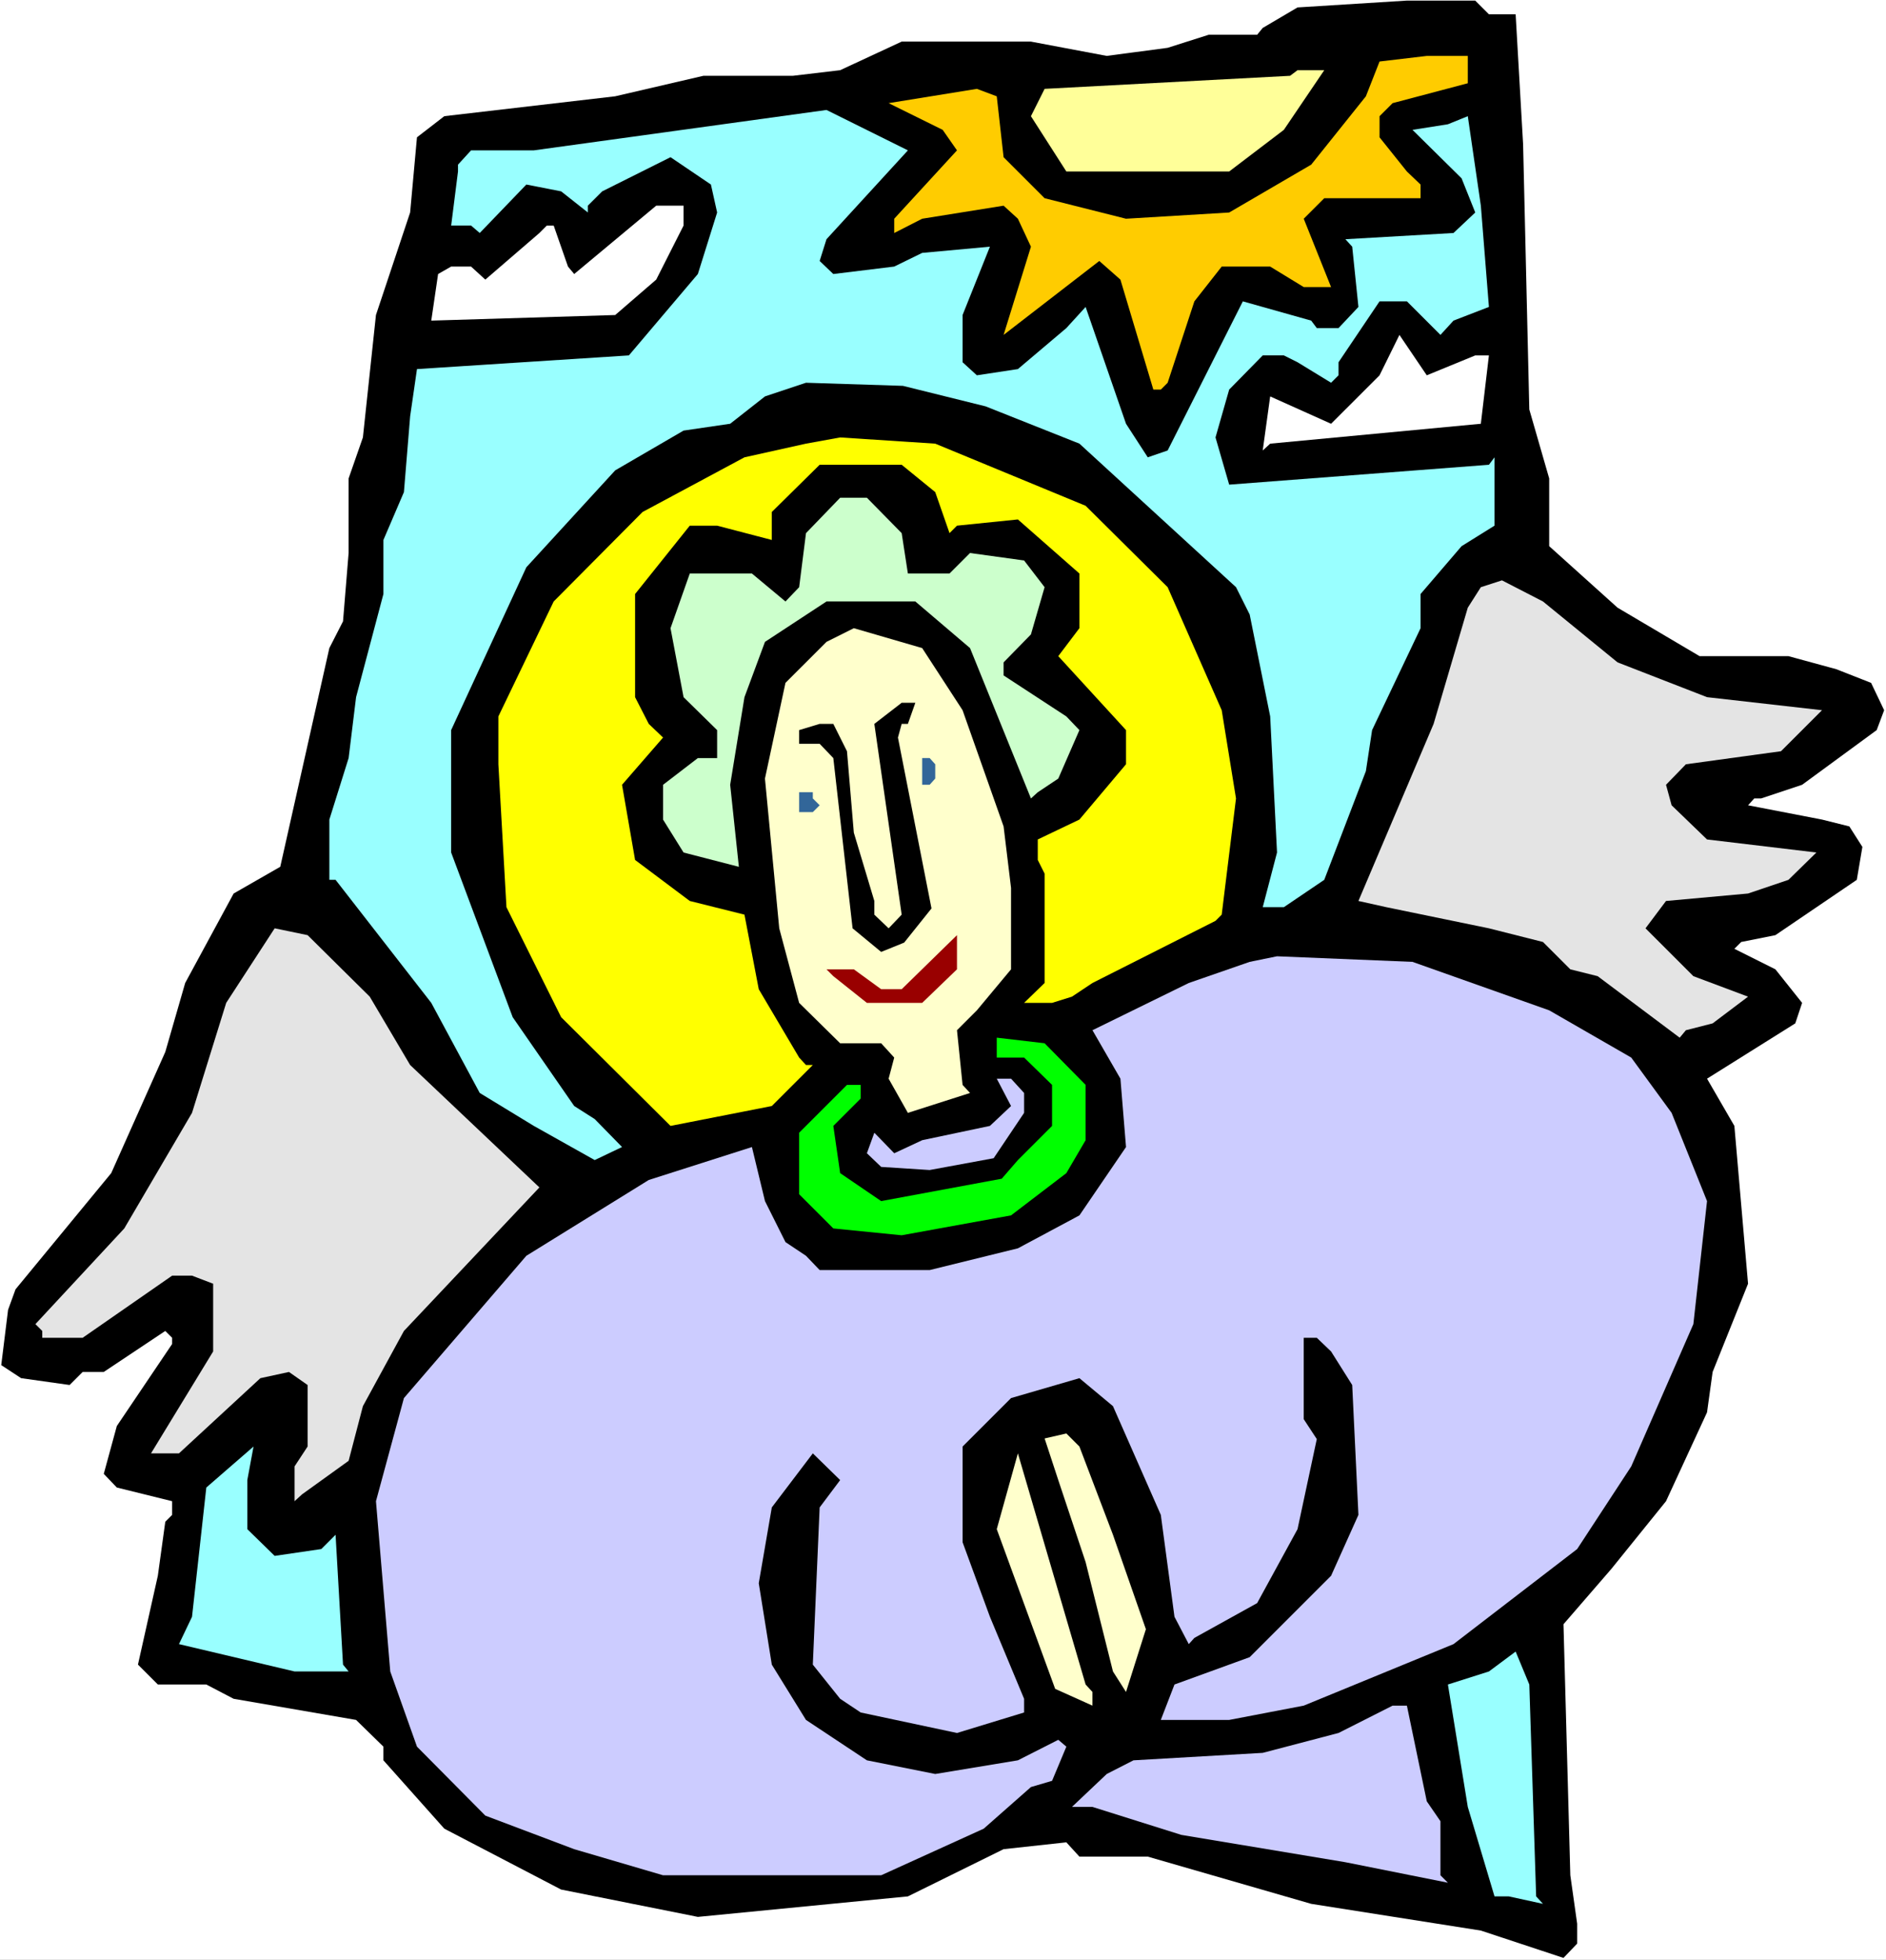
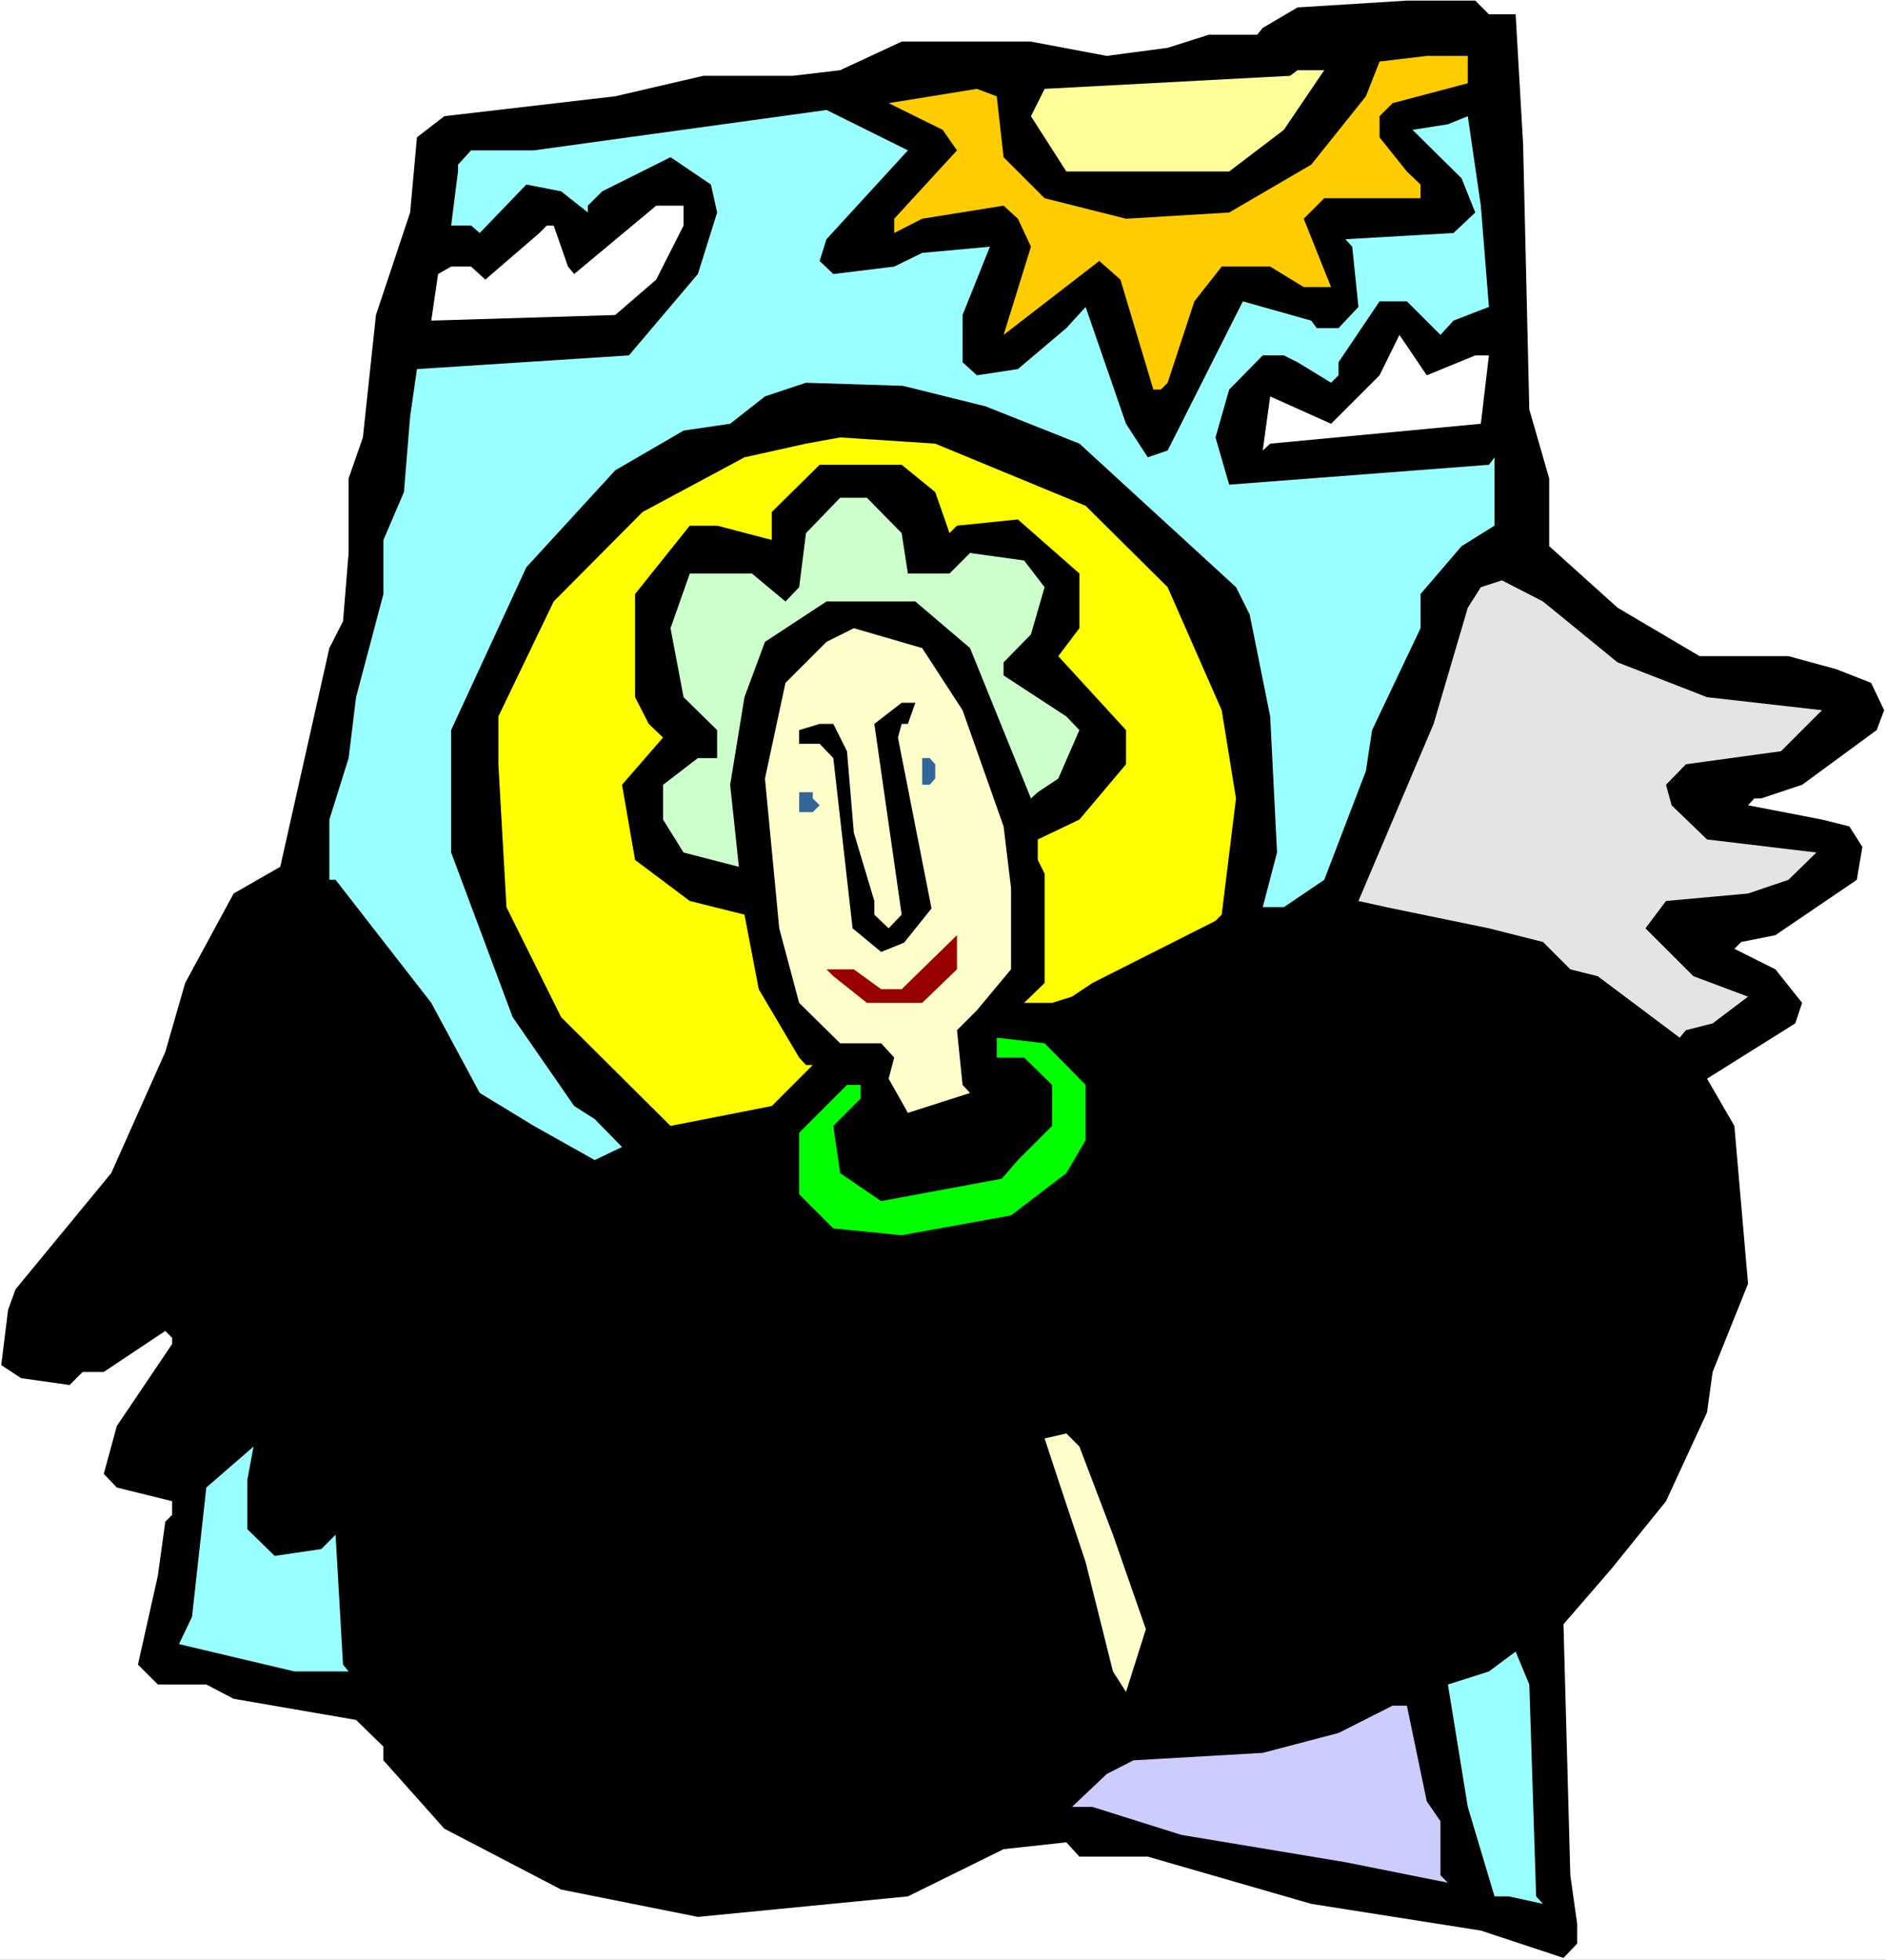
<svg xmlns="http://www.w3.org/2000/svg" xmlns:ns1="http://sodipodi.sourceforge.net/DTD/sodipodi-0.dtd" xmlns:ns2="http://www.inkscape.org/namespaces/inkscape" version="1.0" width="129.766mm" height="134.837mm" id="svg24" ns1:docname="Praying 03.wmf">
  <rect width="100%" height="100%" fill="#808080" stroke="none" />
  <ns1:namedview id="namedview24" pagecolor="#ffffff" bordercolor="#000000" borderopacity="0.25" ns2:showpageshadow="2" ns2:pageopacity="0.0" ns2:pagecheckerboard="0" ns2:deskcolor="#d1d1d1" ns2:document-units="mm" />
  <defs id="defs1">
    <pattern id="WMFhbasepattern" patternUnits="userSpaceOnUse" width="6" height="6" x="0" y="0" />
  </defs>
  <path style="fill:#ffffff;fill-opacity:1;fill-rule:evenodd;stroke:none" d="M 0,509.621 H 490.455 V 0 H 0 Z" id="path1" />
  <path style="fill:#000000;fill-opacity:1;fill-rule:evenodd;stroke:none" d="m 387.193,3.716 h 6.949 l 1.939,33.77 1.616,68.994 5.171,17.935 v 17.612 l 17.776,15.996 21.331,12.603 h 23.109 l 12.443,3.393 9.05,3.555 3.394,7.109 -1.939,5.171 -19.392,14.219 -10.666,3.555 h -1.778 l -1.616,1.777 19.23,3.716 7.11,1.777 3.394,5.332 -1.454,8.564 -21.17,14.381 -8.888,1.777 -1.778,1.777 10.666,5.332 6.949,8.725 -1.778,5.332 -22.947,14.381 7.11,12.28 3.555,41.041 -9.211,22.944 -1.454,10.503 -10.666,23.106 -14.221,17.612 -12.443,14.381 1.778,65.278 1.778,12.603 v 5.171 l -3.555,3.716 -21.493,-7.109 -44.117,-6.948 -42.501,-12.28 h -17.776 l -3.394,-3.716 -16.322,1.777 -24.886,12.28 -54.621,5.332 -35.552,-7.109 -30.381,-15.835 -15.837,-17.774 v -3.555 l -7.11,-6.948 -31.835,-5.494 -7.11,-3.716 H 41.046 l -5.171,-5.171 5.171,-23.106 1.939,-14.057 1.778,-1.777 v -3.555 l -14.382,-3.555 -3.394,-3.555 3.394,-12.442 14.382,-21.328 v -1.616 l -1.778,-1.777 -15.998,10.664 h -5.494 l -3.394,3.393 -12.605,-1.777 -5.171,-3.393 1.778,-14.381 1.939,-5.332 24.886,-30.215 14.059,-31.508 5.171,-17.935 12.605,-23.267 12.12,-6.948 12.766,-56.876 3.555,-6.948 1.454,-17.774 v -19.39 l 3.717,-10.664 3.394,-31.831 8.888,-26.661 1.778,-19.551 7.11,-5.494 44.44,-5.171 22.947,-5.332 h 23.27 l 12.282,-1.454 15.998,-7.433 h 33.613 l 19.715,3.716 15.837,-2.101 10.666,-3.393 h 12.605 l 1.454,-1.777 9.05,-5.332 28.442,-1.777 h 17.776 z" id="path2" />
  <path style="fill:#ffcc00;fill-opacity:1;fill-rule:evenodd;stroke:none" d="m 381.699,21.652 -19.554,5.171 -3.394,3.393 v 5.494 l 7.11,8.887 3.555,3.393 v 3.555 h -25.048 l -5.333,5.332 7.11,17.774 h -7.11 l -8.726,-5.332 h -12.605 l -7.11,9.048 -6.949,21.167 -1.778,1.777 h -1.939 l -8.565,-28.6 -5.494,-4.847 -24.886,19.228 7.11,-22.944 -3.394,-7.271 -3.717,-3.393 -21.17,3.393 -7.272,3.716 v -3.716 l 16.322,-17.774 -3.717,-5.332 -14.059,-6.948 22.947,-3.716 5.171,1.939 1.778,15.835 10.666,10.664 21.17,5.332 26.826,-1.616 21.331,-12.442 14.221,-17.774 3.555,-9.048 12.282,-1.454 h 10.666 z" id="path3" />
  <path style="fill:#ffff99;fill-opacity:1;fill-rule:evenodd;stroke:none" d="m 333.865,33.77 -14.221,10.826 h -42.339 l -9.211,-14.381 3.555,-7.109 63.832,-3.393 1.939,-1.454 h 6.949 z" id="path4" />
  <path style="fill:#99ffff;fill-opacity:1;fill-rule:evenodd;stroke:none" d="m 214.928,62.208 -1.778,5.655 3.555,3.393 15.837,-1.939 7.272,-3.555 17.614,-1.616 -7.11,17.774 v 12.28 l 3.717,3.393 10.666,-1.616 12.605,-10.664 5.01,-5.494 10.504,30.377 5.656,8.725 5.171,-1.777 19.554,-38.779 17.776,5.009 1.454,1.939 h 5.656 l 5.171,-5.494 -1.616,-15.673 -1.778,-1.939 28.118,-1.616 5.656,-5.332 -3.555,-8.887 -12.766,-12.603 9.211,-1.454 5.171,-2.101 3.394,23.267 2.101,26.337 -9.211,3.555 -3.394,3.716 -8.726,-8.725 h -7.11 l -10.666,15.835 v 3.393 l -1.939,1.939 -8.726,-5.332 -3.555,-1.777 h -5.494 l -8.726,8.887 -3.555,12.442 3.555,12.28 67.549,-5.171 1.454,-1.939 v 17.774 l -8.565,5.332 -10.666,12.442 v 8.887 l -12.605,26.499 -1.616,10.664 -10.827,28.276 -10.504,7.109 h -5.494 l 3.717,-14.219 -1.778,-35.386 -5.333,-26.499 -3.555,-7.109 -40.723,-37.325 -24.402,-9.695 -21.493,-5.332 -25.21,-0.808 -10.666,3.555 -9.05,7.109 -12.12,1.777 -17.776,10.341 -23.109,25.206 -19.554,42.334 v 31.831 l 15.998,42.818 15.998,23.106 5.333,3.393 7.11,7.271 -7.11,3.393 -15.837,-8.887 -14.059,-8.564 -12.605,-23.429 -24.886,-31.993 h -1.616 v -15.673 l 5.01,-15.996 1.939,-15.835 7.11,-26.822 v -14.057 l 5.333,-12.442 1.616,-19.713 1.778,-12.28 55.106,-3.555 17.938,-21.167 5.01,-15.996 -1.616,-7.271 -10.504,-7.109 -17.776,8.887 -3.717,3.716 v 1.777 l -6.949,-5.494 -9.05,-1.777 -12.12,12.603 -2.262,-1.939 h -5.171 l 1.778,-14.057 v -1.777 l 3.394,-3.716 h 16.322 l 76.114,-10.503 21.17,10.503 z" id="path5" />
  <path style="fill:#ffffff;fill-opacity:1;fill-rule:evenodd;stroke:none" d="m 177.76,58.653 -7.11,14.057 -10.666,9.21 -47.834,1.454 1.778,-12.118 3.394,-1.939 h 5.171 l 3.717,3.393 14.059,-12.118 1.939,-1.939 h 1.778 l 3.717,10.664 1.616,1.939 21.331,-17.774 h 7.11 z" id="path6" />
  <path style="fill:#ffffff;fill-opacity:1;fill-rule:evenodd;stroke:none" d="m 383.638,92.423 h 3.555 l -2.101,17.774 -54.782,5.171 -1.939,1.777 1.939,-14.057 15.837,7.109 12.605,-12.603 5.171,-10.503 7.11,10.503 z" id="path7" />
  <path style="fill:#ffff00;fill-opacity:1;fill-rule:evenodd;stroke:none" d="m 282.315,131.525 21.331,21.167 14.059,31.993 3.717,22.944 -3.717,30.215 -1.616,1.616 -31.997,16.158 -5.333,3.555 -5.171,1.616 h -7.272 l 5.333,-5.171 v -28.438 l -1.778,-3.555 v -5.332 l 10.827,-5.171 12.12,-14.381 v -8.887 l -17.614,-19.228 5.494,-7.271 v -14.219 l -15.998,-14.057 -15.837,1.616 -1.939,1.939 -3.717,-10.664 -8.726,-7.109 h -21.331 l -12.443,12.28 v 7.271 l -14.221,-3.716 h -7.11 l -14.221,17.774 v 26.822 l 3.555,6.948 3.717,3.555 -10.666,12.28 3.394,19.551 14.221,10.664 14.221,3.555 3.717,19.39 10.504,17.774 1.778,1.939 h 1.778 l -10.666,10.664 -26.341,5.171 -28.442,-28.276 -14.221,-28.6 -2.101,-37.163 v -12.442 l 14.382,-29.892 23.109,-23.267 26.502,-14.219 15.998,-3.555 8.888,-1.616 24.725,1.616 z" id="path8" />
  <path style="fill:#ccffcc;fill-opacity:1;fill-rule:evenodd;stroke:none" d="m 234.481,138.635 1.616,10.503 h 10.827 l 5.333,-5.332 14.059,1.939 5.333,6.948 -3.555,12.28 -7.11,7.271 v 3.393 l 16.322,10.664 3.394,3.555 -5.494,12.603 -5.333,3.555 -1.778,1.616 -15.837,-39.102 -14.221,-12.118 h -23.109 l -15.998,10.503 -5.333,14.381 -3.717,22.783 2.262,21.328 -14.382,-3.716 -5.333,-8.564 v -9.048 l 9.05,-6.948 h 5.01 v -7.271 l -8.726,-8.564 -3.394,-17.935 5.01,-14.219 h 16.16 l 8.726,7.271 3.555,-3.716 1.778,-14.057 8.888,-9.21 h 6.949 z" id="path9" />
  <path style="fill:#e4e4e4;fill-opacity:1;fill-rule:evenodd;stroke:none" d="m 420.644,172.243 23.27,9.048 29.896,3.393 -10.666,10.664 -24.725,3.393 -5.171,5.332 1.454,5.332 9.211,8.887 28.442,3.393 -7.272,7.109 -10.504,3.555 -21.331,1.939 -5.333,7.109 12.443,12.442 14.221,5.332 -9.211,6.948 -6.949,1.777 -1.616,1.939 -21.331,-15.996 -7.11,-1.777 -7.11,-7.109 -14.059,-3.555 -26.664,-5.494 -7.272,-1.616 19.554,-46.05 8.888,-30.215 3.394,-5.332 5.494,-1.777 10.666,5.494 z" id="path10" />
  <path style="fill:#ffffcc;fill-opacity:1;fill-rule:evenodd;stroke:none" d="m 250.318,184.685 10.666,30.215 1.939,15.996 v 21.167 l -8.888,10.664 -5.171,5.171 1.454,14.219 1.939,2.101 -16.16,5.171 -5.01,-8.887 1.454,-5.494 -3.394,-3.716 h -10.666 l -10.666,-10.503 -5.171,-19.39 -3.717,-38.941 5.333,-24.883 10.666,-10.664 7.11,-3.555 17.776,5.171 z" id="path11" />
  <path style="fill:#000000;fill-opacity:1;fill-rule:evenodd;stroke:none" d="m 236.097,188.24 h -1.616 l -0.97,3.555 8.726,44.434 -7.11,8.887 -5.979,2.424 -7.434,-6.14 -5.01,-44.273 -3.555,-3.716 h -5.333 v -3.555 l 5.333,-1.616 h 3.555 l 3.555,7.109 1.778,21.167 5.333,17.774 v 3.555 l 3.717,3.555 3.394,-3.555 -7.11,-49.605 7.11,-5.494 h 3.555 z" id="path12" />
  <path style="fill:#326699;fill-opacity:1;fill-rule:evenodd;stroke:none" d="m 243.208,198.742 v 3.716 l -1.454,1.616 h -1.939 v -6.948 h 1.939 z" id="path13" />
  <path style="fill:#326699;fill-opacity:1;fill-rule:evenodd;stroke:none" d="m 211.373,207.629 1.778,1.777 -1.778,1.777 h -3.555 v -5.171 h 3.555 z" id="path14" />
-   <path style="fill:#e4e4e4;fill-opacity:1;fill-rule:evenodd;stroke:none" d="m 96.152,259.173 10.504,17.774 33.613,31.831 -35.229,37.325 -10.666,19.551 -3.717,14.219 -12.12,8.725 -1.939,1.777 v -9.048 l 3.394,-5.171 V 360.16 l -4.848,-3.393 -7.434,1.616 -21.17,19.551 H 39.269 L 55.429,351.435 V 333.822 l -5.494,-2.101 H 44.763 L 21.493,347.88 H 10.989 v -1.777 l -1.778,-1.777 23.109,-24.883 17.614,-30.054 8.888,-28.599 12.605,-19.39 8.565,1.777 z" id="path15" />
  <path style="fill:#990000;fill-opacity:1;fill-rule:evenodd;stroke:none" d="m 239.814,260.789 h -14.382 l -8.726,-6.948 -1.778,-1.777 h 7.11 l 7.11,5.171 h 5.333 l 14.382,-14.057 v 8.887 z" id="path16" />
-   <path style="fill:#ccccff;fill-opacity:1;fill-rule:evenodd;stroke:none" d="m 402.868,262.728 21.331,12.28 10.504,14.381 9.211,22.944 -3.555,31.993 -16.16,37.002 -14.059,21.49 -32.158,24.722 -38.946,15.996 -19.392,3.716 h -17.776 l 3.555,-9.21 19.554,-7.109 21.17,-21.167 7.11,-15.835 -1.616,-33.77 -5.494,-8.725 -3.717,-3.555 h -3.394 v 21.167 l 3.394,5.171 -5.01,23.429 -10.504,19.228 -16.322,9.048 -1.454,1.616 -3.717,-7.109 -3.555,-26.499 -12.443,-28.276 -8.726,-7.271 -17.776,5.171 -12.605,12.603 v 24.883 l 7.11,19.389 8.888,21.328 v 3.555 l -17.453,5.332 -25.048,-5.332 -5.333,-3.555 -7.11,-8.887 1.778,-40.88 5.333,-7.109 -7.11,-6.948 -10.666,14.057 -3.394,19.713 3.394,21.167 8.888,14.381 15.837,10.503 17.776,3.555 21.493,-3.555 10.504,-5.332 2.101,1.777 -3.717,8.887 -5.494,1.616 -12.282,10.826 -26.664,12.118 h -56.722 l -23.109,-6.786 -23.109,-8.725 -17.776,-17.935 -6.949,-19.551 -3.717,-44.273 7.272,-26.822 31.835,-37.002 31.835,-19.713 26.826,-8.564 3.394,14.057 5.333,10.664 5.333,3.555 3.555,3.716 h 28.603 l 22.947,-5.655 15.998,-8.564 12.12,-17.774 -1.454,-17.774 -7.272,-12.603 25.048,-12.28 15.837,-5.494 7.11,-1.454 35.229,1.454 z" id="path17" />
  <path style="fill:#00ff00;fill-opacity:1;fill-rule:evenodd;stroke:none" d="m 282.315,282.117 v 14.381 l -5.01,8.564 -14.382,10.987 -28.442,5.171 -17.776,-1.777 -8.888,-8.887 v -15.996 l 12.443,-12.442 h 3.555 v 3.555 l -7.11,7.109 1.778,12.28 10.666,7.271 31.35,-5.817 4.202,-4.847 8.888,-8.887 v -10.664 l -7.272,-7.109 h -7.11 v -5.171 l 12.443,1.454 z" id="path18" />
-   <path style="fill:#ccccff;fill-opacity:1;fill-rule:evenodd;stroke:none" d="m 266.317,284.218 v 5.171 l -7.918,11.795 -16.645,3.07 -12.605,-0.808 -3.717,-3.555 1.939,-5.332 5.171,5.332 7.272,-3.393 17.614,-3.716 5.494,-5.171 -3.717,-7.109 h 3.717 z" id="path19" />
  <path style="fill:#ffffcc;fill-opacity:1;fill-rule:evenodd;stroke:none" d="m 280.699,376.156 8.726,22.944 8.565,24.56 -5.171,16.319 -3.394,-5.332 -7.11,-28.438 -7.11,-21.328 -3.555,-10.826 5.656,-1.293 z" id="path20" />
  <path style="fill:#99ffff;fill-opacity:1;fill-rule:evenodd;stroke:none" d="m 64.317,397.646 7.11,6.948 12.12,-1.777 3.717,-3.716 1.939,33.77 1.454,1.777 H 76.598 l -30.058,-7.109 3.394,-7.109 3.717,-33.608 12.282,-10.664 -1.616,8.725 z" id="path21" />
-   <path style="fill:#ffffcc;fill-opacity:1;fill-rule:evenodd;stroke:none" d="m 284.092,439.98 v 3.555 l -9.696,-4.363 -15.19,-41.526 5.494,-19.713 17.614,60.107 z" id="path22" />
+   <path style="fill:#ffffcc;fill-opacity:1;fill-rule:evenodd;stroke:none" d="m 284.092,439.98 v 3.555 z" id="path22" />
  <path style="fill:#99ffff;fill-opacity:1;fill-rule:evenodd;stroke:none" d="m 399.475,493.14 1.778,1.939 -8.888,-1.939 h -3.717 l -6.949,-23.267 -5.171,-31.831 10.666,-3.393 6.949,-5.171 3.555,8.564 z" id="path23" />
  <path style="fill:#ccccff;fill-opacity:1;fill-rule:evenodd;stroke:none" d="m 371.033,468.418 3.555,5.171 v 14.057 l 1.939,1.939 -26.664,-5.332 -42.662,-7.109 -23.109,-7.271 h -5.333 l 9.05,-8.564 6.949,-3.555 33.613,-1.939 19.715,-5.171 14.059,-7.109 h 3.717 z" id="path24" />
</svg>